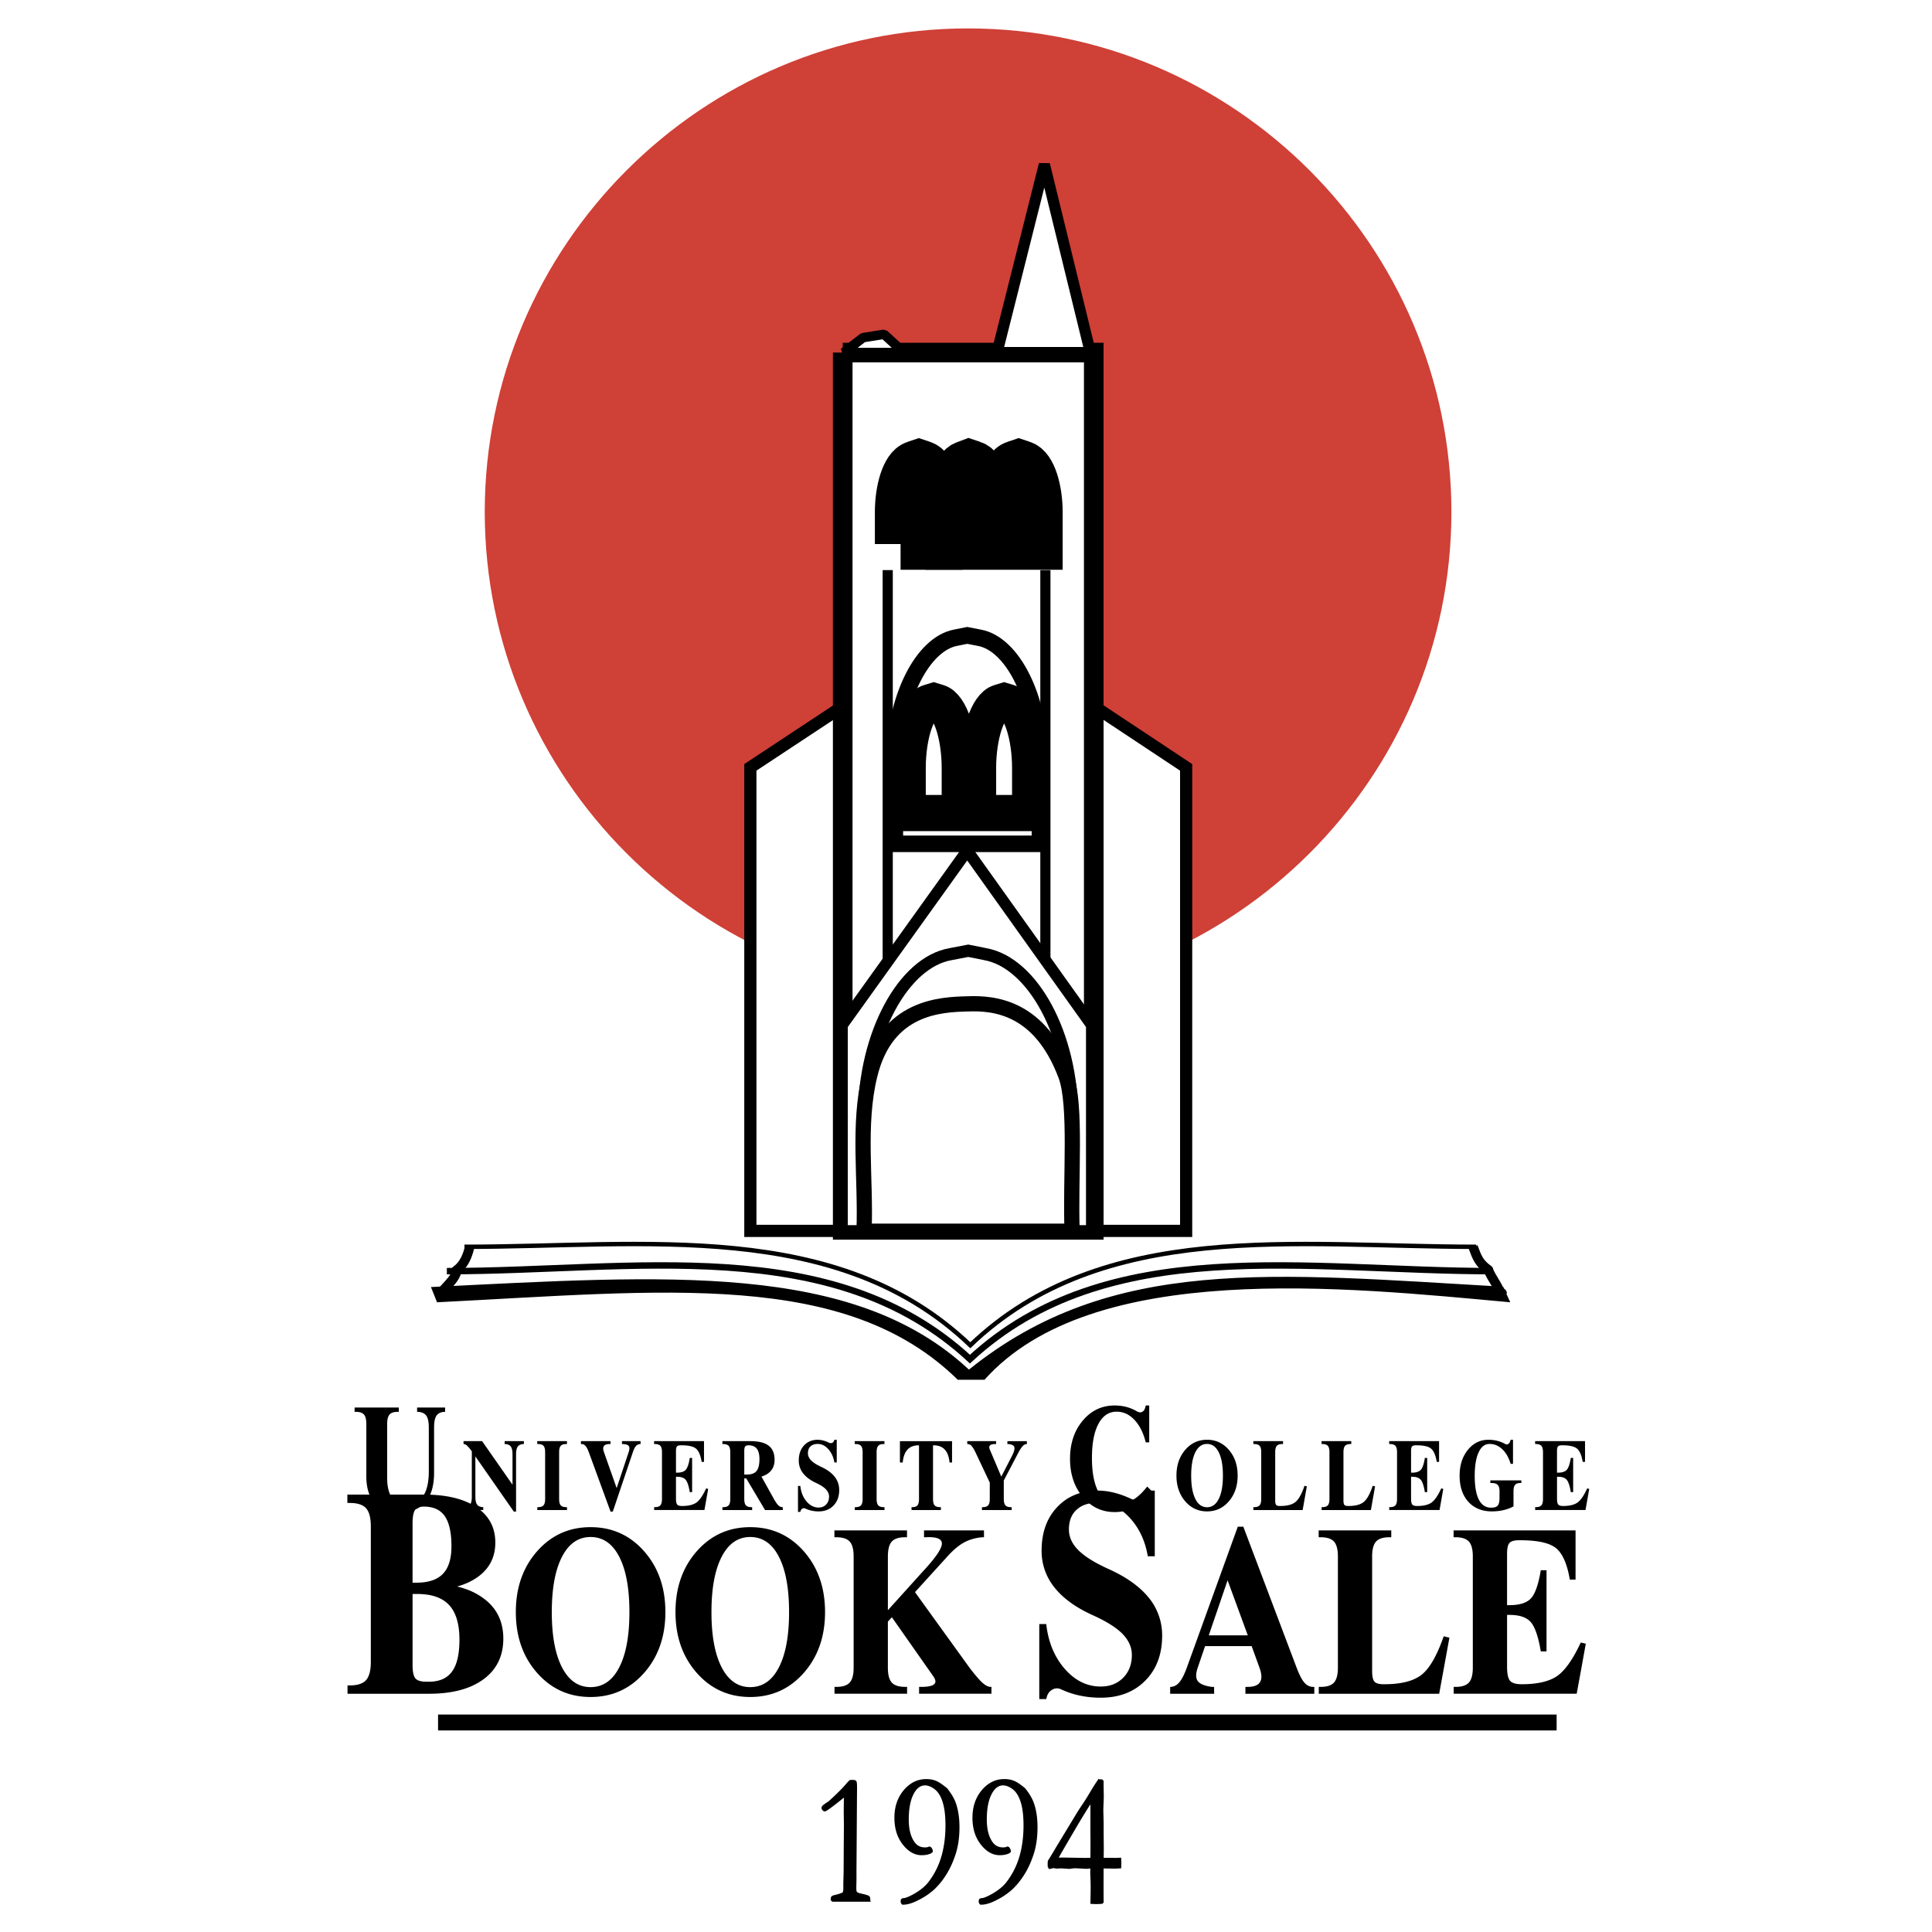
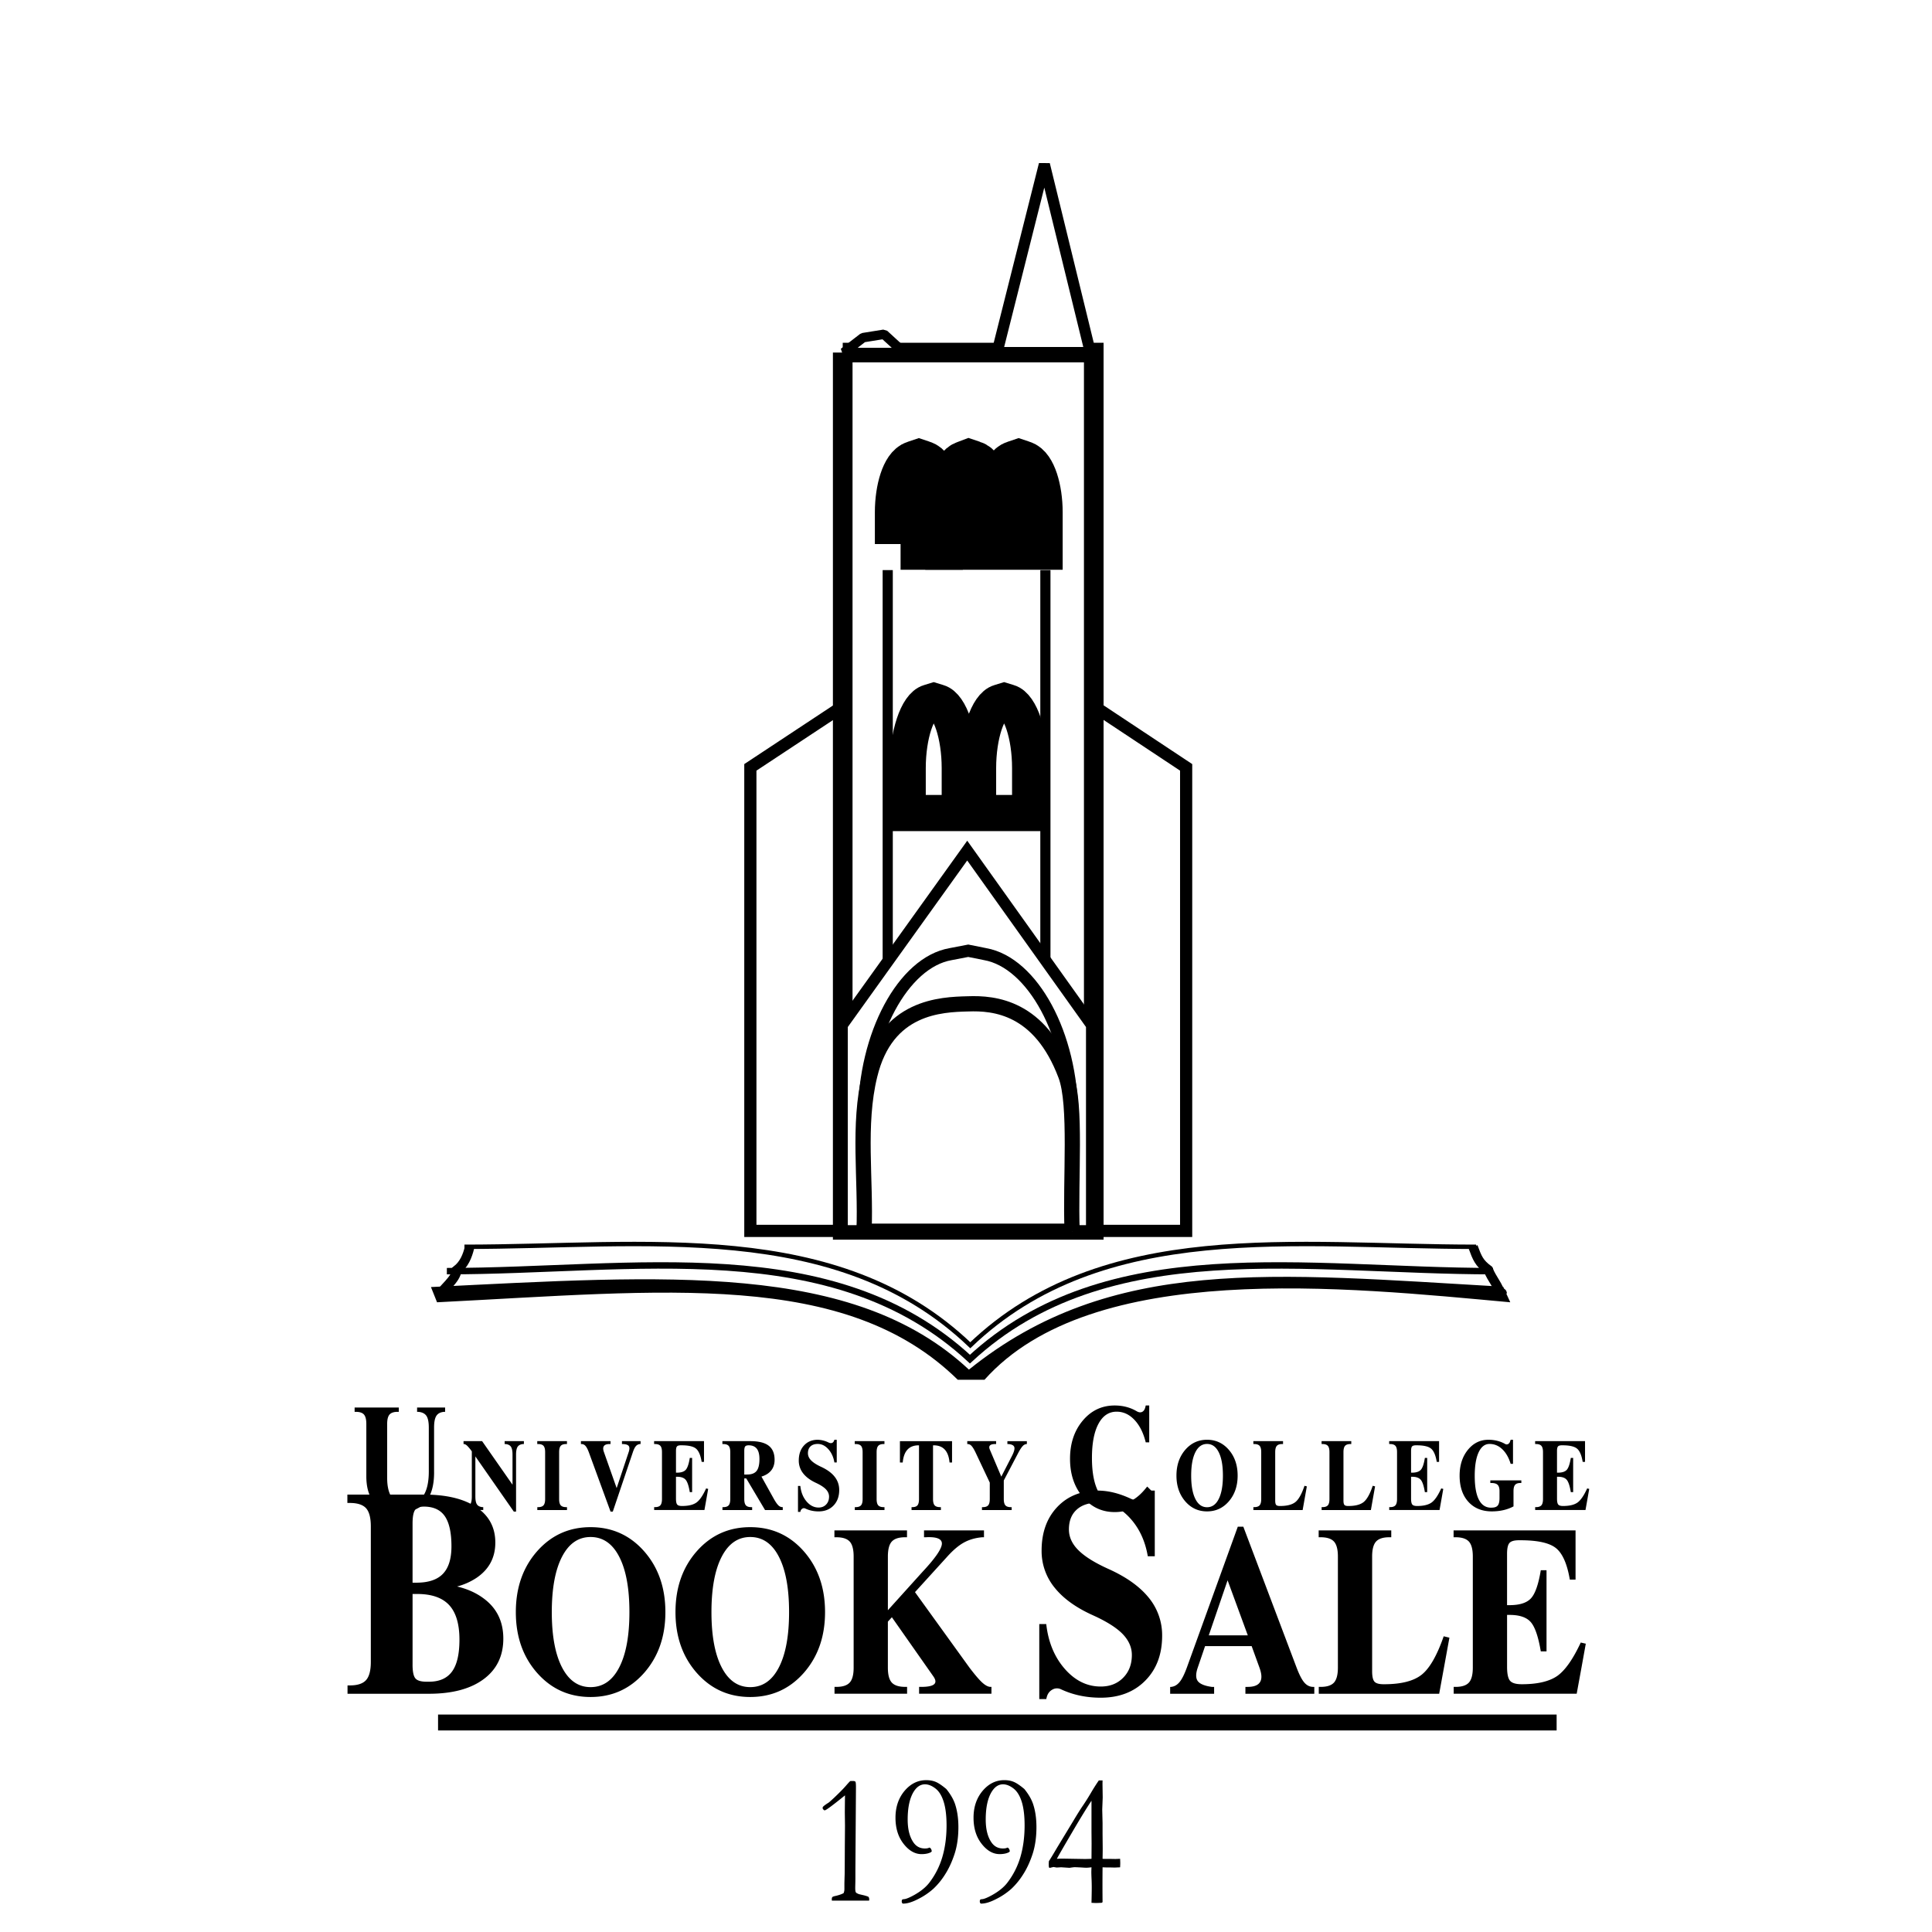
<svg xmlns="http://www.w3.org/2000/svg" width="2500" height="2500" viewBox="0 0 192.756 192.756">
  <path fill-rule="evenodd" clip-rule="evenodd" fill="#fff" d="M0 0h192.756v192.756H0V0z" />
-   <path d="M96.569 2.835c26.566 0 48.238 21.672 48.238 48.238s-21.672 48.205-48.238 48.205c-26.533 0-48.205-21.639-48.205-48.205S70.036 2.835 96.569 2.835z" fill-rule="evenodd" clip-rule="evenodd" fill="#cf4037" />
  <path fill="none" stroke="#000" stroke-width="1.587" stroke-miterlimit="2.613" d="M43.705 171.854h111.6" />
  <path d="M36.997 165.809v-13.517c0-.854-.157-1.46-.471-1.812-.318-.352-.861-.53-1.63-.53h-.238v-.834H42.316c2.233 0 3.973.42 5.226 1.264 1.252.843 1.876 2.02 1.876 3.523 0 1.499-.624 2.671-1.876 3.519a6.444 6.444 0 0 1-1.94.863c1.002.236 1.863.617 2.585 1.143 1.354.969 2.029 2.323 2.029 4.054s-.654 3.08-1.965 4.049c-1.307.97-3.128 1.456-5.458 1.456h-8.12v-.833h.237c.76 0 1.299-.179 1.617-.535.313-.354.47-.957.47-1.81zm4.164-13.796v5.891h.386c1.193 0 2.076-.294 2.641-.882.568-.589.853-1.504.853-2.748 0-1.359-.221-2.357-.658-2.998-.381-.555-.955-.868-1.719-.945-.603-.058-1.006.029-1.206.256s-.297.698-.297 1.426zm0 14.066c0 .685.093 1.142.28 1.369.187.227.56.337 1.125.337h.225c1.044 0 1.812-.337 2.309-1.017.492-.675.739-1.735.739-3.177 0-1.562-.344-2.714-1.027-3.452-.684-.737-1.749-1.108-3.192-1.108h-.458v7.048h-.001zM114.516 155.271c-.26-1.533-.854-2.811-1.791-3.828-.936-1.017-1.986-1.523-3.158-1.523-.918 0-1.635.232-2.148.699-.514.468-.773 1.123-.773 1.972 0 .752.314 1.446.947 2.073.629.631 1.635 1.258 3.018 1.88 1.775.8 3.111 1.755 4.008 2.868a5.891 5.891 0 0 1 1.328 3.784c0 1.855-.561 3.351-1.686 4.483-1.119 1.133-2.602 1.701-4.443 1.701-1.443 0-2.76-.279-3.951-.834a.916.916 0 0 0-.885.034c-.291.164-.475.429-.559.785l-.039.154h-.701.006v-7.486h.695c.199 1.788.811 3.278 1.838 4.459 1.031 1.182 2.229 1.774 3.596 1.774.922 0 1.668-.294 2.24-.877.578-.584.867-1.341.867-2.275 0-.762-.311-1.461-.934-2.103-.621-.632-1.613-1.253-2.973-1.865-1.689-.762-2.963-1.688-3.816-2.767a5.758 5.758 0 0 1-1.281-3.674c0-1.798.518-3.244 1.555-4.344 1.035-1.094 2.396-1.644 4.092-1.644 1.027.01 2.096.275 3.209.791.395.188.738.227 1.031.12.289-.11.504-.356.645-.742l.064-.169h.695v6.552h-.696v.002zM58.922 169.31c-2.145 0-3.92-.803-5.337-2.407-1.414-1.609-2.12-3.626-2.12-6.062 0-2.439.707-4.46 2.12-6.069 1.417-1.605 3.193-2.407 5.337-2.407 2.148 0 3.927.802 5.344 2.407 1.414 1.609 2.12 3.63 2.12 6.069 0 2.436-.707 4.452-2.12 6.062-1.417 1.604-3.195 2.407-5.344 2.407zm0-.985c1.229 0 2.183-.656 2.858-1.969.679-1.312 1.017-3.151 1.017-5.516 0-2.368-.338-4.211-1.017-5.523-.675-1.312-1.629-1.969-2.858-1.969-1.219 0-2.169.656-2.848 1.969-.679 1.312-1.021 3.155-1.021 5.523 0 2.364.341 4.203 1.021 5.516.679 1.313 1.63 1.969 2.848 1.969zM74.851 169.31c-2.145 0-3.92-.803-5.337-2.407-1.414-1.609-2.121-3.626-2.121-6.062 0-2.439.707-4.46 2.121-6.069 1.417-1.605 3.192-2.407 5.337-2.407 2.148 0 3.927.802 5.344 2.407 1.414 1.609 2.12 3.63 2.12 6.069 0 2.436-.707 4.452-2.12 6.062-1.417 1.604-3.195 2.407-5.344 2.407zm0-.985c1.229 0 2.183-.656 2.858-1.969.679-1.312 1.017-3.151 1.017-5.516 0-2.368-.337-4.211-1.017-5.523-.675-1.312-1.629-1.969-2.858-1.969-1.219 0-2.169.656-2.848 1.969s-1.021 3.155-1.021 5.523c0 2.364.342 4.203 1.021 5.516s1.629 1.969 2.848 1.969zM85.168 166.38v-11.086c0-.7-.129-1.198-.387-1.487-.261-.288-.707-.435-1.337-.435h-.194v-.684h7.242v.684h-.195c-.624 0-1.065.146-1.327.435-.258.289-.386.787-.386 1.491v5.354l3.453-3.827c1.243-1.329 1.887-2.25 1.933-2.768.045-.519-.498-.748-1.626-.685h-.154v-.684h5.982v.684h-.192c-.684.063-1.282.237-1.801.522-.522.284-1.076.751-1.661 1.399l-3.23 3.554 5.435 7.532c.533.7.955 1.198 1.271 1.487.316.288.596.435.842.435h.08v.684H91.699v-.684h.216c.651 0 1.08-.087 1.278-.261.202-.174.174-.439-.077-.795l-4.133-5.891-.4.438v4.586c0 .7.128 1.198.386 1.487.261.288.707.435 1.337.435h.195v.684H83.26v-.684h.195c.624 0 1.065-.146 1.327-.439.257-.287.386-.781.386-1.481zM118.41 166.38l5.086-14.063h.55l5.316 14.063c.266.7.521 1.198.77 1.487.246.288.547.435.891.435h.105v.684h-6.873v-.684h.217c.633 0 1.047-.162 1.242-.482.199-.32.178-.799-.059-1.443l-.777-2.143h-4.648l-.73 2.143c-.209.605-.209 1.052 0 1.341.213.288.682.486 1.41.585h.223v.684h-4.386v-.684h.09c.328-.032.609-.194.85-.486.237-.287.477-.764.723-1.437zm2.19-3.222h3.893l-2.012-5.48h-.008l-1.873 5.48zM131.574 168.985v-.684h.195c.623 0 1.066-.146 1.326-.435.258-.289.387-.787.387-1.487v-11.086c0-.7-.129-1.198-.387-1.487-.26-.288-.705-.435-1.336-.435h-.195v-.684h7.242v.684h-.195c-.623 0-1.066.146-1.326.435-.258.289-.387.787-.387 1.487v11.435c0 .525.076.873.23 1.047.152.175.459.262.922.262h.031c1.713 0 2.969-.32 3.764-.957.797-.637 1.527-1.914 2.193-3.827l.57.138-.508 2.792-.512 2.803h-12.014v-.001zM145.035 168.985v-.684h.195c.623 0 1.064-.146 1.326-.435.258-.289.387-.787.387-1.487v-11.086c0-.7-.129-1.198-.387-1.487-.262-.288-.707-.435-1.336-.435h-.195v-.684h12.168v4.91h-.572c-.264-1.565-.727-2.613-1.381-3.14-.654-.525-1.838-.786-3.545-.786h-.143c-.477 0-.793.091-.953.272s-.24.542-.24 1.084v5.119h.254c1.012 0 1.73-.232 2.145-.695s.738-1.392.967-2.791h.572v8.097h-.572c-.244-1.45-.574-2.419-.988-2.905s-1.121-.732-2.123-.732h-.254v5.18c0 .7.1 1.167.305 1.399.207.233.613.345 1.227.337 1.549-.008 2.711-.289 3.492-.839.775-.553 1.553-1.66 2.328-3.321l.502.115-.449 2.491-.459 2.502h-12.271v.001z" fill-rule="evenodd" clip-rule="evenodd" fill="#fff" />
  <path d="M36.997 165.809v-13.517c0-.854-.157-1.46-.471-1.812-.318-.352-.861-.53-1.63-.53h-.238v-.834H42.316c2.233 0 3.973.42 5.226 1.264 1.252.843 1.876 2.02 1.876 3.523 0 1.499-.624 2.671-1.876 3.519a6.444 6.444 0 0 1-1.94.863c1.002.236 1.863.617 2.585 1.143 1.354.969 2.029 2.323 2.029 4.054s-.654 3.08-1.965 4.049c-1.308.97-3.128 1.456-5.458 1.456h-8.12v-.833h.237c.76 0 1.299-.179 1.617-.535.313-.354.47-.957.47-1.81zm4.164-13.796v5.891h.386c1.193 0 2.076-.294 2.641-.882.568-.589.853-1.504.853-2.748 0-1.359-.221-2.357-.658-2.998-.382-.555-.955-.868-1.719-.945-.603-.058-1.006.029-1.206.256s-.297.698-.297 1.426zm0 14.066c0 .685.093 1.142.28 1.369.187.227.56.337 1.125.337h.225c1.044 0 1.812-.337 2.309-1.017.493-.675.739-1.735.739-3.177 0-1.562-.344-2.714-1.028-3.452-.683-.737-1.749-1.108-3.192-1.108h-.458v7.048zm73.355-10.808c-.26-1.533-.854-2.811-1.791-3.828-.936-1.017-1.986-1.523-3.158-1.523-.918 0-1.635.232-2.148.699-.514.468-.773 1.123-.773 1.972 0 .752.314 1.446.947 2.073.629.631 1.635 1.258 3.018 1.88 1.775.8 3.111 1.755 4.008 2.868a5.891 5.891 0 0 1 1.328 3.784c0 1.855-.561 3.351-1.686 4.483-1.119 1.133-2.602 1.701-4.443 1.701-1.443 0-2.76-.279-3.951-.834a.916.916 0 0 0-.885.034c-.291.164-.475.429-.559.785l-.039.154h-.701.006v-7.486h.695c.199 1.788.811 3.278 1.838 4.459 1.031 1.182 2.229 1.774 3.596 1.774.922 0 1.668-.294 2.24-.877.578-.584.867-1.341.867-2.275 0-.762-.311-1.461-.934-2.103-.621-.632-1.613-1.253-2.973-1.865-1.689-.762-2.963-1.688-3.816-2.767a5.758 5.758 0 0 1-1.281-3.674c0-1.798.518-3.244 1.555-4.343 1.035-1.095 2.396-1.645 4.092-1.645 1.027.01 2.096.275 3.209.791.395.188.738.227 1.031.12.289-.11.504-.356.645-.742l.064-.169h.695v6.552h-.696v.002zM58.922 169.31c-2.145 0-3.92-.803-5.337-2.407-1.414-1.609-2.12-3.626-2.12-6.062 0-2.439.707-4.46 2.12-6.069 1.417-1.605 3.193-2.407 5.337-2.407 2.148 0 3.927.802 5.344 2.407 1.414 1.609 2.12 3.63 2.12 6.069 0 2.436-.707 4.452-2.12 6.062-1.417 1.604-3.196 2.407-5.344 2.407zm0-.985c1.229 0 2.183-.656 2.858-1.969.679-1.312 1.017-3.151 1.017-5.516 0-2.368-.338-4.211-1.017-5.523-.676-1.312-1.629-1.969-2.858-1.969-1.219 0-2.169.656-2.848 1.969-.679 1.312-1.021 3.155-1.021 5.523 0 2.364.341 4.203 1.021 5.516.679 1.313 1.63 1.969 2.848 1.969zm15.929.985c-2.145 0-3.92-.803-5.337-2.407-1.414-1.609-2.121-3.626-2.121-6.062 0-2.439.707-4.46 2.121-6.069 1.417-1.605 3.192-2.407 5.337-2.407 2.148 0 3.927.802 5.344 2.407 1.414 1.609 2.12 3.63 2.12 6.069 0 2.436-.707 4.452-2.12 6.062-1.417 1.604-3.195 2.407-5.344 2.407zm0-.985c1.229 0 2.183-.656 2.858-1.969.679-1.312 1.017-3.151 1.017-5.516 0-2.368-.337-4.211-1.017-5.523-.675-1.312-1.629-1.969-2.858-1.969-1.219 0-2.169.656-2.848 1.969s-1.021 3.155-1.021 5.523c0 2.364.342 4.203 1.021 5.516s1.629 1.969 2.848 1.969zm10.317-1.945v-11.086c0-.7-.129-1.198-.387-1.487-.261-.288-.707-.435-1.337-.435h-.194v-.684h7.242v.684h-.194c-.624 0-1.065.146-1.327.435-.258.289-.386.787-.386 1.491v5.354l3.453-3.827c1.243-1.329 1.887-2.25 1.933-2.768.045-.519-.498-.748-1.626-.685h-.155v-.684h5.982v.684h-.192c-.684.063-1.282.237-1.801.522-.522.284-1.076.751-1.661 1.399l-3.231 3.554 5.435 7.532c.533.7.955 1.198 1.271 1.487.316.288.596.435.842.435h.08v.684H91.698v-.684h.216c.651 0 1.08-.087 1.278-.261.202-.174.174-.439-.077-.795l-4.133-5.892-.4.439v4.586c0 .7.128 1.198.386 1.487.261.288.707.435 1.337.435h.195v.684h-7.24v-.684h.195c.623 0 1.065-.146 1.327-.439.257-.287.386-.781.386-1.481zm33.242 0l5.086-14.063h.55l5.316 14.063c.266.7.521 1.198.77 1.487.246.288.547.435.891.435h.105v.684h-6.873v-.684h.217c.633 0 1.047-.162 1.242-.482.199-.32.178-.799-.059-1.443l-.777-2.143h-4.648l-.73 2.143c-.209.605-.209 1.052 0 1.341.213.288.682.486 1.41.585h.223v.684h-4.386v-.684h.09c.328-.032.609-.194.85-.486.237-.287.477-.764.723-1.437zm2.19-3.222h3.893l-2.012-5.48h-.008l-1.873 5.48zm10.974 5.827v-.684h.195c.623 0 1.066-.146 1.326-.435.258-.289.387-.787.387-1.487v-11.086c0-.7-.129-1.198-.387-1.487-.26-.288-.705-.435-1.336-.435h-.195v-.684h7.242v.684h-.195c-.623 0-1.066.146-1.326.435-.258.289-.387.787-.387 1.487v11.435c0 .525.076.873.23 1.047.152.175.459.262.922.262h.031c1.713 0 2.969-.32 3.764-.957.797-.637 1.527-1.914 2.193-3.827l.57.138-.508 2.792-.512 2.803h-12.014v-.001zm13.461 0v-.684h.195c.623 0 1.064-.146 1.326-.435.258-.289.387-.787.387-1.487v-11.086c0-.7-.129-1.198-.387-1.487-.262-.288-.707-.435-1.336-.435h-.195v-.684h12.168v4.91h-.572c-.264-1.565-.727-2.613-1.381-3.139-.654-.526-1.84-.787-3.545-.787h-.143c-.477 0-.795.091-.953.272-.16.182-.24.542-.24 1.084v5.119h.254c1.012 0 1.73-.232 2.145-.695s.738-1.392.967-2.791h.572v8.097h-.572c-.244-1.45-.574-2.419-.988-2.905s-1.121-.732-2.123-.732h-.254v5.18c0 .7.1 1.167.305 1.399.207.233.613.345 1.227.337 1.549-.008 2.711-.289 3.492-.839.775-.553 1.553-1.66 2.328-3.321l.502.115-.449 2.491-.459 2.502h-12.271v.001z" fill="none" stroke="#fff" stroke-width="2.635" stroke-miterlimit="2.613" />
  <path d="M36.997 165.809v-13.517c0-.854-.157-1.46-.471-1.812-.318-.352-.861-.53-1.63-.53h-.238v-.834H42.316c2.233 0 3.973.42 5.226 1.264 1.252.843 1.876 2.02 1.876 3.523 0 1.499-.624 2.671-1.876 3.519a6.444 6.444 0 0 1-1.94.863c1.002.236 1.863.617 2.585 1.143 1.354.969 2.029 2.323 2.029 4.054s-.654 3.08-1.965 4.049c-1.307.97-3.128 1.456-5.458 1.456h-8.12v-.833h.237c.76 0 1.299-.179 1.617-.535.313-.354.47-.957.47-1.81zm4.164-13.796v5.891h.386c1.193 0 2.076-.294 2.641-.882.568-.589.853-1.504.853-2.748 0-1.359-.221-2.357-.658-2.998-.381-.555-.955-.868-1.719-.945-.603-.058-1.006.029-1.206.256s-.297.698-.297 1.426zm0 14.066c0 .685.093 1.142.28 1.369.187.227.56.337 1.125.337h.225c1.044 0 1.812-.337 2.309-1.017.492-.675.739-1.735.739-3.177 0-1.562-.344-2.714-1.027-3.452-.684-.737-1.749-1.108-3.192-1.108h-.458v7.048h-.001zM114.516 155.271c-.26-1.533-.854-2.811-1.791-3.828-.936-1.017-1.986-1.523-3.158-1.523-.918 0-1.635.232-2.148.699-.514.468-.773 1.123-.773 1.972 0 .752.314 1.446.947 2.073.629.631 1.635 1.258 3.018 1.88 1.775.8 3.111 1.755 4.008 2.868a5.891 5.891 0 0 1 1.328 3.784c0 1.855-.561 3.351-1.686 4.483-1.119 1.133-2.602 1.701-4.443 1.701-1.443 0-2.76-.279-3.951-.834a.916.916 0 0 0-.885.034c-.291.164-.475.429-.559.785l-.039.154h-.701.006v-7.486h.695c.199 1.788.811 3.278 1.838 4.459 1.031 1.182 2.229 1.774 3.596 1.774.922 0 1.668-.294 2.24-.877.578-.584.867-1.341.867-2.275 0-.762-.311-1.461-.934-2.103-.621-.632-1.613-1.253-2.973-1.865-1.689-.762-2.963-1.688-3.816-2.767a5.758 5.758 0 0 1-1.281-3.674c0-1.798.518-3.244 1.555-4.344 1.035-1.094 2.396-1.644 4.092-1.644 1.027.01 2.096.275 3.209.791.395.188.738.227 1.031.12.289-.11.504-.356.645-.742l.064-.169h.695v6.552h-.696v.002zM58.922 169.31c-2.145 0-3.92-.803-5.337-2.407-1.414-1.609-2.12-3.626-2.12-6.062 0-2.439.707-4.46 2.12-6.069 1.417-1.605 3.193-2.407 5.337-2.407 2.148 0 3.927.802 5.344 2.407 1.414 1.609 2.12 3.63 2.12 6.069 0 2.436-.707 4.452-2.12 6.062-1.417 1.604-3.195 2.407-5.344 2.407zm0-.985c1.229 0 2.183-.656 2.858-1.969.679-1.312 1.017-3.151 1.017-5.516 0-2.368-.338-4.211-1.017-5.523-.675-1.312-1.629-1.969-2.858-1.969-1.219 0-2.169.656-2.848 1.969-.679 1.312-1.021 3.155-1.021 5.523 0 2.364.341 4.203 1.021 5.516.679 1.313 1.63 1.969 2.848 1.969zM74.851 169.31c-2.145 0-3.92-.803-5.337-2.407-1.414-1.609-2.121-3.626-2.121-6.062 0-2.439.707-4.46 2.121-6.069 1.417-1.605 3.192-2.407 5.337-2.407 2.148 0 3.927.802 5.344 2.407 1.414 1.609 2.12 3.63 2.12 6.069 0 2.436-.707 4.452-2.12 6.062-1.417 1.604-3.195 2.407-5.344 2.407zm0-.985c1.229 0 2.183-.656 2.858-1.969.679-1.312 1.017-3.151 1.017-5.516 0-2.368-.337-4.211-1.017-5.523-.675-1.312-1.629-1.969-2.858-1.969-1.219 0-2.169.656-2.848 1.969s-1.021 3.155-1.021 5.523c0 2.364.342 4.203 1.021 5.516s1.629 1.969 2.848 1.969zM85.168 166.38v-11.086c0-.7-.129-1.198-.387-1.487-.261-.288-.707-.435-1.337-.435h-.194v-.684h7.242v.684h-.195c-.624 0-1.065.146-1.327.435-.258.289-.386.787-.386 1.491v5.354l3.453-3.827c1.243-1.329 1.887-2.25 1.933-2.768.045-.519-.498-.748-1.626-.685h-.154v-.684h5.982v.684h-.192c-.684.063-1.282.237-1.801.522-.522.284-1.076.751-1.661 1.399l-3.23 3.554 5.435 7.532c.533.7.955 1.198 1.271 1.487.316.288.596.435.842.435h.08v.684H91.699v-.684h.216c.651 0 1.08-.087 1.278-.261.202-.174.174-.439-.077-.795l-4.133-5.891-.4.438v4.586c0 .7.128 1.198.386 1.487.261.288.707.435 1.337.435h.195v.684H83.26v-.684h.195c.624 0 1.065-.146 1.327-.439.257-.287.386-.781.386-1.481zM118.41 166.38l5.086-14.063h.55l5.316 14.063c.266.7.521 1.198.77 1.487.246.288.547.435.891.435h.105v.684h-6.873v-.684h.217c.633 0 1.047-.162 1.242-.482.199-.32.178-.799-.059-1.443l-.777-2.143h-4.648l-.73 2.143c-.209.605-.209 1.052 0 1.341.213.288.682.486 1.41.585h.223v.684h-4.386v-.684h.09c.328-.032.609-.194.85-.486.237-.287.477-.764.723-1.437zm2.19-3.222h3.893l-2.012-5.48h-.008l-1.873 5.48zM131.574 168.985v-.684h.195c.623 0 1.066-.146 1.326-.435.258-.289.387-.787.387-1.487v-11.086c0-.7-.129-1.198-.387-1.487-.26-.288-.705-.435-1.336-.435h-.195v-.684h7.242v.684h-.195c-.623 0-1.066.146-1.326.435-.258.289-.387.787-.387 1.487v11.435c0 .525.076.873.23 1.047.152.175.459.262.922.262h.031c1.713 0 2.969-.32 3.764-.957.797-.637 1.527-1.914 2.193-3.827l.57.138-.508 2.792-.512 2.803h-12.014v-.001zM145.035 168.985v-.684h.195c.623 0 1.064-.146 1.326-.435.258-.289.387-.787.387-1.487v-11.086c0-.7-.129-1.198-.387-1.487-.262-.288-.707-.435-1.336-.435h-.195v-.684h12.168v4.91h-.572c-.264-1.565-.727-2.613-1.381-3.14-.654-.525-1.838-.786-3.545-.786h-.143c-.477 0-.793.091-.953.272s-.24.542-.24 1.084v5.119h.254c1.012 0 1.73-.232 2.145-.695s.738-1.392.967-2.791h.572v8.097h-.572c-.244-1.45-.574-2.419-.988-2.905s-1.121-.732-2.123-.732h-.254v5.18c0 .7.1 1.167.305 1.399.207.233.613.345 1.227.337 1.549-.008 2.711-.289 3.492-.839.775-.553 1.553-1.66 2.328-3.321l.502.115-.449 2.491-.459 2.502h-12.271v.001zM86.712 189.626h-3.715a1.575 1.575 0 0 1-.008-.139c0-.104.02-.176.058-.217.036-.038.155-.082.357-.122.313-.076.568-.164.761-.268a.986.986 0 0 0 .081-.377v-.572c0-.066.008-.378.025-.931.005-.208.011-1.11.017-2.707l.017-2.166-.017-1.261c0-.186.005-.764.017-1.742-1.229.997-1.902 1.494-2.021 1.494-.042 0-.088-.025-.135-.079-.05-.054-.075-.104-.075-.151 0-.062.02-.113.059-.147.074-.082.254-.214.542-.396.044-.025.23-.192.56-.497.526-.5.908-.89 1.151-1.17.244-.283.394-.443.446-.481.107-.006.193-.009.251-.009.141 0 .23.028.263.078.036.054.053.242.053.566l-.056 8.209v.808c0 .198-.003.396-.008.594-.005.201-.008.347-.008.44 0 .221.025.365.072.431.033.045.133.101.302.167l.551.129c.238.069.368.113.39.138.053.058.081.143.081.258l-.011.12zM94.412 178.49c.399.49.687.978.858 1.455.232.677.349 1.459.349 2.349 0 1.007-.13 1.905-.388 2.691-.26.786-.576 1.465-.946 2.037a7.135 7.135 0 0 1-1.163 1.421 6.848 6.848 0 0 1-1.5 1.016c-.595.309-1.093.463-1.492.463h-.067a.266.266 0 0 1-.097-.205c0-.091.014-.15.042-.182.027-.032.097-.051.21-.057.2-.02.538-.16 1.014-.425.65-.368 1.144-.773 1.484-1.214a7.81 7.81 0 0 0 1.295-2.543c.282-.946.427-2.006.427-3.179 0-.975-.1-1.767-.294-2.374-.193-.609-.47-1.047-.828-1.316-.357-.271-.7-.406-1.03-.406-.432 0-.8.232-1.102.698-.417.65-.625 1.591-.625 2.82 0 .968.194 1.735.584 2.292.277.393.653.591 1.135.591.174 0 .299-.02.374-.057l.064-.028c.055 0 .105.031.146.095a.475.475 0 0 1 .097.286l-.089.082a1.555 1.555 0 0 1-.41.139 2.633 2.633 0 0 1-.515.047c-.664 0-1.265-.346-1.799-1.034-.537-.686-.803-1.553-.803-2.597 0-1.069.302-1.959.902-2.676.604-.714 1.324-1.072 2.163-1.072.362 0 .681.057.958.176.273.116.622.352 1.046.707zM102.199 178.49c.398.49.688.978.857 1.455.234.677.35 1.459.35 2.349 0 1.007-.131 1.905-.387 2.691-.262.786-.576 1.465-.947 2.037a7.238 7.238 0 0 1-1.162 1.421 6.864 6.864 0 0 1-1.502 1.016c-.594.309-1.094.463-1.492.463h-.066a.268.268 0 0 1-.096-.205c0-.091.014-.15.041-.182.027-.032.098-.051.211-.057.199-.02.537-.16 1.012-.425.652-.368 1.145-.773 1.484-1.214a7.834 7.834 0 0 0 1.297-2.543c.281-.946.426-2.006.426-3.179 0-.975-.1-1.767-.293-2.374-.195-.609-.471-1.047-.828-1.316-.357-.271-.701-.406-1.031-.406-.432 0-.799.232-1.102.698-.418.65-.625 1.591-.625 2.82 0 .968.193 1.735.584 2.292.277.393.654.591 1.135.591.174 0 .299-.02.375-.057l.062-.028c.057 0 .105.031.146.095a.476.476 0 0 1 .098.286l-.088.081a1.58 1.58 0 0 1-.41.139 2.636 2.636 0 0 1-.516.047c-.664 0-1.266-.346-1.799-1.034-.537-.686-.803-1.553-.803-2.597 0-1.069.301-1.959.902-2.676.604-.714 1.322-1.072 2.162-1.072.363 0 .682.057.957.176.277.117.624.353 1.048.708zM109.629 177.635h.375a13.9 13.9 0 0 0-.008.34l.021 1.355-.047 1.213.033 1.355v1.068l.014 1.456c0 .226-.004.572-.014 1.031l.168.009h.576l.551.01.455-.019c.01.191.016.33.016.424 0 .092-.006.233-.016.425-.336.016-.516.025-.543.025l-.404-.01h-.326c-.086 0-.244-.006-.477-.016a164.77 164.77 0 0 0 0 3.471.219.219 0 0 1-.105.072l-.504.02c-.107 0-.273-.007-.496-.02.018-.723.025-1.241.025-1.556 0-.276-.006-.528-.016-.755a26.748 26.748 0 0 1-.025-.717c0-.113.006-.283.016-.516-.227.028-.4.044-.525.044-.066 0-.139-.003-.219-.009a28.086 28.086 0 0 0-.924-.045c-.072 0-.244.02-.521.063l-.836-.054-.455.025-.307-.054-.391.091-.072-.062a4.74 4.74 0 0 1-.016-.305c0-.069.006-.17.016-.306.152-.226.43-.688.838-1.38l1.58-2.606c.391-.657.717-1.179.982-1.565.264-.387.525-.805.787-1.248.257-.443.524-.862.794-1.254zm-.731 7.819l.01-1.509-.01-1.198v-3.087c-.443.663-1.061 1.666-1.85 3.012-.902 1.534-1.436 2.461-1.605 2.782.238-.013.418-.02.535-.02l2.223.038c.164.001.397-.005.697-.018z" fill-rule="evenodd" clip-rule="evenodd" />
-   <path d="M86.712 189.626h-3.715a1.575 1.575 0 0 1-.008-.139c0-.104.02-.176.058-.217.036-.038.155-.082.357-.122.313-.076.568-.164.761-.268a.986.986 0 0 0 .081-.377v-.572c0-.066.008-.378.025-.931.005-.208.011-1.11.017-2.707l.017-2.166-.017-1.261c0-.186.005-.764.017-1.742-1.229.997-1.902 1.494-2.021 1.494-.042 0-.088-.025-.135-.079-.05-.054-.075-.104-.075-.151 0-.062.02-.113.059-.147.074-.082.254-.214.542-.396.044-.025.23-.192.56-.497.526-.5.908-.89 1.151-1.17.244-.283.394-.443.446-.481.107-.006.193-.009.251-.009.141 0 .23.028.263.078.036.054.053.242.053.566l-.056 8.209v.808c0 .198-.003.396-.008.594-.005.201-.008.347-.008.44 0 .221.025.365.072.431.033.045.133.101.302.167l.551.129c.238.069.368.113.39.138.053.058.081.143.081.258l-.011.12zm7.7-11.136c.399.49.687.978.858 1.455.232.677.349 1.459.349 2.349 0 1.007-.13 1.905-.388 2.691-.26.786-.576 1.465-.946 2.037a7.135 7.135 0 0 1-1.163 1.421 6.848 6.848 0 0 1-1.5 1.016c-.595.309-1.093.463-1.492.463h-.067a.266.266 0 0 1-.097-.205c0-.091.014-.15.042-.182.027-.032.097-.051.21-.057.2-.02.538-.16 1.014-.425.65-.368 1.144-.773 1.484-1.214a7.81 7.81 0 0 0 1.295-2.543c.282-.946.427-2.006.427-3.179 0-.975-.1-1.767-.294-2.374-.193-.609-.47-1.047-.828-1.316-.357-.271-.7-.406-1.03-.406-.432 0-.8.232-1.102.698-.417.65-.625 1.591-.625 2.82 0 .968.194 1.735.584 2.292.277.393.653.591 1.135.591.174 0 .299-.02.374-.057l.064-.028c.055 0 .105.031.146.095a.475.475 0 0 1 .097.286l-.089.082a1.555 1.555 0 0 1-.41.139 2.633 2.633 0 0 1-.515.047c-.664 0-1.265-.346-1.799-1.034-.537-.686-.803-1.553-.803-2.597 0-1.069.302-1.959.902-2.676.604-.714 1.324-1.072 2.163-1.072.362 0 .681.057.958.176.273.116.622.352 1.046.707zm7.787 0c.398.49.688.978.857 1.455.234.677.35 1.459.35 2.349 0 1.007-.131 1.905-.387 2.691-.262.786-.576 1.465-.947 2.037a7.238 7.238 0 0 1-1.162 1.421 6.864 6.864 0 0 1-1.502 1.016c-.594.309-1.094.463-1.492.463h-.066a.268.268 0 0 1-.096-.205c0-.091.014-.15.041-.182.027-.032.098-.051.211-.057.199-.02.537-.16 1.012-.425.652-.368 1.145-.773 1.484-1.214a7.834 7.834 0 0 0 1.297-2.543c.281-.946.426-2.006.426-3.179 0-.975-.1-1.767-.293-2.374-.195-.609-.471-1.047-.828-1.316-.357-.271-.701-.406-1.031-.406-.432 0-.799.232-1.102.698-.418.65-.625 1.591-.625 2.82 0 .968.193 1.735.584 2.292.277.393.654.591 1.135.591.174 0 .299-.02.375-.057l.062-.028c.057 0 .105.031.146.095a.476.476 0 0 1 .098.286l-.088.081a1.58 1.58 0 0 1-.41.139 2.636 2.636 0 0 1-.516.047c-.664 0-1.266-.346-1.799-1.034-.537-.686-.803-1.553-.803-2.597 0-1.069.301-1.959.902-2.676.604-.714 1.322-1.072 2.162-1.072.363 0 .682.057.957.176.277.117.624.353 1.048.708zm7.43-.855h.375a13.9 13.9 0 0 0-.008.34l.021 1.355-.047 1.213.033 1.355v1.068l.014 1.456c0 .226-.004.572-.014 1.031l.168.009h.576l.551.01.455-.019c.01.191.016.33.016.424 0 .092-.006.233-.016.425-.336.016-.516.025-.543.025l-.404-.01h-.326c-.086 0-.244-.006-.477-.016a164.77 164.77 0 0 0 0 3.471.219.219 0 0 1-.105.072l-.504.02c-.107 0-.273-.007-.496-.02.018-.723.025-1.241.025-1.556 0-.276-.006-.528-.016-.755a26.748 26.748 0 0 1-.025-.717c0-.113.006-.283.016-.516-.227.028-.4.044-.525.044-.066 0-.139-.003-.219-.009a28.086 28.086 0 0 0-.924-.045c-.072 0-.244.02-.521.063l-.836-.054-.455.025-.307-.054-.391.091-.072-.062a4.74 4.74 0 0 1-.016-.305c0-.069.006-.17.016-.306.152-.226.43-.688.838-1.38l1.58-2.606c.391-.657.717-1.179.982-1.565.264-.387.525-.805.787-1.248.257-.443.524-.862.794-1.254zm-.731 7.819l.01-1.509-.01-1.198v-3.087c-.443.663-1.061 1.666-1.85 3.012-.902 1.534-1.436 2.461-1.605 2.782.238-.013.418-.02.535-.02l2.223.038c.164.001.397-.005.697-.018z" fill="none" stroke="#000" stroke-width=".216" stroke-miterlimit="2.613" />
  <path d="M43.31 146.897c0 1.31-.284 2.297-.85 2.962-.568.667-1.41 1-2.528 1-1.117 0-1.961-.301-2.529-.898-.57-.598-.854-1.488-.854-2.669v-5.228c0-.438-.078-.751-.235-.933-.159-.181-.431-.272-.814-.272h-.119v-.43h4.408v.43h-.118c-.38 0-.649.092-.808.272-.157.182-.235.494-.235.933v5.401c0 .855.159 1.508.479 1.954.318.444.782.668 1.39.668.761 0 1.333-.273 1.713-.821.381-.548.572-1.369.572-2.464v-4.373c0-.544-.079-.933-.235-1.166-.159-.236-.43-.37-.814-.404h-.119v-.43h2.795v.43h-.112c-.36.034-.615.168-.763.404-.151.233-.225.622-.225 1.166v4.468h.001zM114.863 148.716c-.49.736-1.027 1.277-1.617 1.625-.592.345-1.27.519-2.035.519-1.279 0-2.342-.504-3.186-1.511-.846-1.01-1.268-2.275-1.268-3.804 0-1.53.422-2.798 1.268-3.808.844-1.007 1.906-1.511 3.186-1.511.814 0 1.547.191 2.197.573.207.121.389.144.547.062.158-.079.266-.245.322-.496l.033-.139h.348v3.677h-.348c-.236-.955-.613-1.702-1.129-2.245-.514-.544-1.105-.814-1.773-.814-.777 0-1.385.404-1.816 1.214-.432.809-.648 1.944-.648 3.401 0 1.453.217 2.584.648 3.391s1.039 1.211 1.816 1.211c.592 0 1.129-.139 1.613-.414.484-.278.961-.723 1.434-1.335l.408.404zM47.428 149.312c0 .364.053.626.158.783.107.158.289.248.547.271h.08v.289h-1.92v-.289h.08c.255-.023.436-.113.542-.271.105-.157.158-.419.158-.783v-4.509a4.314 4.314 0 0 0-.45-.547c-.128-.123-.244-.185-.347-.185h-.029v-.289H48.1l3.034 4.347v-3.003c0-.365-.053-.626-.158-.783-.107-.158-.289-.248-.547-.271h-.08v-.289h1.92v.289h-.08c-.255.023-.436.113-.543.271-.105.157-.158.418-.158.783v5.686h-.224l-3.836-5.505v4.005zM54.388 149.557v-4.675c0-.295-.053-.505-.158-.626-.106-.122-.289-.184-.547-.184h-.08v-.289h2.962v.289h-.08c-.255 0-.436.062-.542.184-.105.121-.158.331-.158.626v4.675c0 .296.053.506.158.627.106.122.289.184.547.184h.08v.289h-2.962v-.289h.08c.255 0 .436-.062.542-.186.105-.121.158-.329.158-.625zM58.744 144.882c-.111-.295-.223-.505-.332-.626a.522.522 0 0 0-.402-.184h-.051v-.289H60.912v.289h-.097c-.284 0-.471.068-.565.203-.093.135-.091.337.007.606l1.265 3.583h.003l1.196-3.583c.1-.295.1-.505 0-.626-.1-.122-.323-.184-.668-.184v-.289H63.91v.289h-.05a.614.614 0 0 0-.416.207c-.107.123-.208.323-.302.603l-2.003 5.931h-.225l-2.17-5.93zM65.265 150.656v-.289h.08c.255 0 .436-.062.542-.184.105-.121.158-.331.158-.627v-4.675c0-.295-.053-.505-.158-.626-.106-.122-.289-.184-.547-.184h-.08v-.289h4.978V145.853h-.233c-.108-.66-.298-1.103-.565-1.324-.268-.222-.752-.331-1.45-.331h-.059c-.195 0-.325.038-.39.114-.065.077-.098.229-.098.457v2.159h.104c.415 0 .708-.099.877-.293.169-.195.302-.588.396-1.178h.233v3.414h-.233c-.1-.611-.235-1.02-.405-1.225-.169-.205-.458-.309-.869-.309h-.104v2.184c0 .295.041.492.125.591.084.098.25.145.501.142.634-.004 1.109-.122 1.428-.354.318-.233.635-.7.953-1.4l.205.048-.184 1.051-.188 1.056H65.265v.001zM72.859 149.557v-4.675c0-.295-.053-.505-.158-.626-.107-.122-.29-.184-.547-.184h-.08v-.289H74.865c.824 0 1.432.152 1.825.454.395.304.591.771.591 1.407 0 .608-.23 1.07-.692 1.387-.175.12-.381.217-.618.288l1.244 2.237c.167.296.313.506.439.627a.568.568 0 0 0 .4.184h.042v.289h-1.768l-1.875-3.156h-.197v2.057c0 .296.053.506.158.627.107.122.289.184.547.184h.08v.289h-2.962v-.289h.08c.255 0 .436-.062.543-.186.104-.121.157-.329.157-.625zm1.397-2.443h.283c.44 0 .755-.12.945-.358.191-.24.286-.635.286-1.186 0-.461-.088-.807-.266-1.035-.171-.211-.419-.323-.748-.336-.199-.007-.333.028-.4.103-.067.073-.1.23-.1.469v2.343zM83.248 145.912c-.087-.529-.287-.972-.601-1.323-.313-.352-.667-.526-1.06-.526-.308 0-.549.08-.721.241-.172.162-.259.389-.259.682 0 .261.105.501.318.717.21.219.548.436 1.013.65.595.277 1.044.607 1.344.992.298.384.446.82.446 1.309 0 .642-.188 1.159-.565 1.551-.376.392-.873.588-1.491.588-.484 0-.926-.097-1.326-.288a.295.295 0 0 0-.296.012.399.399 0 0 0-.188.271l-.013.054h-.235.001v-2.589h.234c.066.618.271 1.134.616 1.542.347.408.748.613 1.207.613.309 0 .56-.102.752-.304.193-.201.291-.463.291-.787 0-.263-.104-.505-.313-.727-.208-.218-.542-.434-.997-.645-.567-.264-.994-.584-1.281-.957a2.032 2.032 0 0 1-.43-1.271c0-.622.173-1.122.521-1.502.348-.379.805-.569 1.374-.569a2.59 2.59 0 0 1 1.077.273c.132.065.248.079.346.042.097-.038.169-.123.216-.257l.021-.059h.233v2.266h-.234v.001zM86.064 149.557v-4.675c0-.295-.052-.505-.158-.626-.107-.122-.29-.184-.547-.184h-.08v-.289h2.962v.289h-.08c-.255 0-.436.062-.542.184-.105.121-.158.331-.158.626v4.675c0 .296.053.506.158.627.107.122.289.184.547.184h.08v.289h-2.962v-.289h.08c.255 0 .436-.062.543-.186.105-.121.157-.329.157-.625zM91.689 149.557V144.2h-.033c-.479 0-.85.142-1.115.426-.265.285-.423.714-.476 1.287h-.279v-2.128h5.2v2.128h-.25c-.053-.573-.211-1.002-.476-1.287-.264-.284-.635-.426-1.114-.426h-.058v5.357c0 .296.053.506.158.627.106.122.289.184.547.184h.08v.289h-2.928v-.289h.076c.246 0 .42-.062.521-.186.097-.121.147-.329.147-.625zM98.748 147.915l-1.432-3.033c-.143-.295-.273-.505-.389-.626a.518.518 0 0 0-.382-.184h-.041v-.289h2.878v.289h-.088c-.262 0-.436.047-.525.142s-.092.236-.008.425l1.139 2.686 1.049-2.037c.217-.416.301-.715.252-.898-.051-.182-.246-.287-.586-.316h-.107v-.289h1.942v.289h-.037a.571.571 0 0 0-.375.198c-.117.122-.254.325-.41.611l-1.48 2.823v1.852c0 .296.053.506.158.627.105.122.289.184.547.184h.08v.289H97.971v-.289h.08c.254 0 .436-.062.541-.184.105-.121.158-.331.158-.627v-1.643h-.002zM120.426 150.792c-.877 0-1.604-.338-2.184-1.015-.578-.679-.867-1.529-.867-2.556 0-1.029.289-1.881.867-2.56.58-.677 1.307-1.016 2.184-1.016.879 0 1.605.339 2.186 1.016.578.679.867 1.53.867 2.56 0 1.026-.289 1.877-.867 2.556-.581.677-1.307 1.015-2.186 1.015zm0-.415c.502 0 .893-.276 1.168-.83.279-.554.416-1.328.416-2.325 0-.999-.137-1.776-.416-2.329-.275-.554-.666-.83-1.168-.83-.5 0-.889.276-1.166.83-.277.553-.416 1.33-.416 2.329 0 .997.139 1.771.416 2.325s.666.83 1.166.83zM125.051 150.656v-.289h.08c.256 0 .436-.062.543-.184.105-.121.158-.331.158-.627v-4.675c0-.295-.053-.505-.158-.626-.107-.122-.289-.184-.547-.184h-.08v-.289H128.009v.289h-.08c-.256 0-.436.062-.543.184-.105.121-.158.331-.158.626v4.822c0 .222.031.368.094.441s.189.11.379.11h.012c.701 0 1.215-.136 1.541-.403.326-.269.625-.808.896-1.614l.234.059-.209 1.177-.209 1.183h-4.915zM131.859 150.656v-.289h.08c.256 0 .436-.062.543-.184.105-.121.158-.331.158-.627v-4.675c0-.295-.053-.505-.158-.626-.107-.122-.289-.184-.547-.184h-.08v-.289H134.817v.289h-.08c-.254 0-.436.062-.543.184-.104.121-.156.331-.156.626v4.822c0 .222.031.368.094.441s.188.11.377.11h.014c.699 0 1.215-.136 1.539-.403.326-.269.625-.808.896-1.614l.234.059-.209 1.177-.209 1.183h-4.915zM138.604 150.656v-.289h.078c.256 0 .438-.062.543-.184.105-.121.158-.331.158-.627v-4.675c0-.295-.053-.505-.158-.626-.105-.122-.289-.184-.547-.184h-.08v-.289h4.979V145.853h-.232c-.109-.66-.299-1.103-.566-1.324s-.752-.331-1.449-.331h-.059c-.195 0-.324.038-.391.114-.066.077-.098.229-.098.457v2.159h.104c.414 0 .707-.099.877-.293.17-.195.303-.588.396-1.178h.232v3.414h-.232c-.1-.611-.234-1.02-.404-1.225s-.459-.309-.869-.309h-.104v2.184c0 .295.041.492.125.591.084.098.25.145.502.142.633-.004 1.109-.122 1.428-.354.318-.233.635-.7.953-1.4l.205.048-.184 1.051-.188 1.056h-5.019v.001zM148.852 150.792c-.992 0-1.777-.319-2.357-.962-.58-.642-.869-1.51-.869-2.608 0-1.029.271-1.881.816-2.56.547-.677 1.23-1.016 2.053-1.016.627 0 1.182.139 1.67.416a.292.292 0 0 0 .281.02.396.396 0 0 0 .203-.235l.07-.2h.234v2.402h-.234c-.191-.628-.473-1.116-.842-1.465s-.789-.521-1.266-.521c-.465 0-.826.278-1.088.836-.258.559-.389 1.341-.389 2.348 0 1.046.137 1.836.412 2.371s.682.804 1.219.804l.123-.005c.266-.011.451-.087.557-.23.107-.144.162-.385.162-.727v-.69c0-.295-.062-.505-.188-.627-.123-.122-.336-.184-.637-.184h-.092v-.259h3.094v.258h-.08c-.256 0-.436.062-.541.184-.107.122-.16.332-.16.628v1.524c-.612.328-1.331.495-2.151.498zM153.164 150.656v-.289h.08c.254 0 .436-.062.543-.184.105-.121.158-.331.158-.627v-4.675c0-.295-.053-.505-.158-.626-.107-.122-.289-.184-.547-.184h-.08v-.289h4.979V145.853h-.234c-.107-.66-.297-1.103-.564-1.324s-.752-.331-1.451-.331h-.059c-.195 0-.324.038-.391.114-.064.077-.098.229-.098.457v2.159h.104c.416 0 .709-.099.879-.293.168-.195.301-.588.395-1.178h.234v3.414h-.234c-.1-.611-.234-1.02-.404-1.225s-.459-.309-.869-.309h-.104v2.184c0 .295.041.492.125.591.084.098.252.145.502.142.635-.004 1.109-.122 1.43-.354.316-.233.635-.7.951-1.4l.205.048-.184 1.051-.188 1.056h-5.02v.001z" fill-rule="evenodd" clip-rule="evenodd" />
  <path d="M46.338 124.393c17.925 0 37.2-2.869 50.466 9.823 13.266-12.692 32.542-9.823 50.467-9.823" fill="none" stroke="#000" stroke-width=".439" stroke-miterlimit="2.613" />
  <path d="M44.583 126.823c18.533 0 38.483-3.916 52.188 8.777 13.706-12.693 33.655-8.777 52.188-8.777" fill="none" stroke="#000" stroke-width=".641" stroke-miterlimit="2.613" />
  <path fill-rule="evenodd" clip-rule="evenodd" fill="#fff" stroke="#000" stroke-width="1.215" stroke-miterlimit="2.613" d="M109.125 70.45l9.217 6.11v46.247h-9.217V70.45zM74.863 76.56l9.249-6.11v52.357h-9.249V76.56z" />
  <path fill-rule="evenodd" clip-rule="evenodd" fill="#fff" stroke="#000" stroke-width="1.958" stroke-miterlimit="2.613" d="M84.079 35.174h25.046v87.531H84.078l.001-87.531z" />
  <path fill-rule="evenodd" clip-rule="evenodd" fill="#fff" stroke="#000" stroke-width="1.114" stroke-miterlimit="2.613" d="M99.471 35.174h9.318l-4.592-18.769-4.726 18.769z" />
  <path fill-rule="evenodd" clip-rule="evenodd" fill="#fff" stroke="#000" stroke-width=".945" stroke-linejoin="bevel" stroke-miterlimit="2.613" d="M84.179 35.174h6.009l-1.991-1.823-2.093.337-1.925 1.486z" />
  <path d="M98.492 54.28v-3.173c0-2.295-.676-4.354-1.519-4.591l-.304-.102-.27.102c-.844.236-1.519 2.295-1.519 4.591v3.173h3.612zM99.809 54.28v-3.173c0-2.295.676-4.354 1.52-4.591l.303-.102.305.102c.844.236 1.52 2.295 1.52 4.591v3.173h-3.648z" fill-rule="evenodd" clip-rule="evenodd" fill="#fff" stroke="#000" stroke-width="5.131" stroke-miterlimit="2.613" />
-   <path d="M89.277 84.188v-8.372c0-6.144 2.768-11.545 6.042-12.186l1.181-.236 1.216.236c3.307.607 6.041 6.042 6.041 12.187v8.371h-14.48z" fill-rule="evenodd" clip-rule="evenodd" fill="#fff" stroke="#000" stroke-width="1.654" stroke-miterlimit="2.613" />
  <path d="M95.758 81.117v-4.49c0-3.308-.979-6.211-2.161-6.549l-.439-.135-.438.135c-1.182.338-2.161 3.241-2.161 6.549v4.49h5.199zM97.58 81.117v-4.49c0-3.308.98-6.211 2.162-6.549l.438-.135.439.135c1.182.338 2.16 3.241 2.16 6.549v4.49H97.58z" fill-rule="evenodd" clip-rule="evenodd" fill="#fff" stroke="#000" stroke-width="3.612" stroke-miterlimit="2.613" />
  <path d="M89.851 54.28v-3.173c0-2.295.675-4.354 1.519-4.591l.304-.102.304.102c.844.236 1.519 2.295 1.519 4.591v3.173h-3.646z" fill-rule="evenodd" clip-rule="evenodd" fill="#fff" stroke="#000" stroke-width="5.131" stroke-miterlimit="2.613" />
  <path d="M88.568 56.879v39.226m15.731-39.226v39.226" fill="none" stroke="#000" stroke-width="1.013" stroke-miterlimit="2.613" />
  <path fill-rule="evenodd" clip-rule="evenodd" fill="#fff" stroke="#000" stroke-width="1.148" stroke-miterlimit="2.613" d="M108.924 122.807v-20.525L96.5 84.864l-12.489 17.418v20.525h24.913z" />
  <path d="M106.965 122.638v-11.241c0-8.169-3.949-15.359-8.676-16.203l-1.687-.338-1.755.338c-4.726.811-8.642 8.034-8.642 16.203v11.241h20.76z" fill-rule="evenodd" clip-rule="evenodd" fill="#fff" stroke="#000" stroke-width="1.215" stroke-miterlimit="2.613" />
  <path d="M106.965 122.84c-.201-5.198.473-12.625-.641-15.562-2.566-6.819-7.123-7.224-9.755-7.123-2.667.067-8.136.237-9.79 7.123-1.215 4.962-.371 10.363-.574 15.562h20.76z" fill-rule="evenodd" clip-rule="evenodd" fill="#fff" stroke="#000" stroke-width="1.519" stroke-miterlimit="2.613" />
  <path d="M42.996 128.41l.608 1.519c22.718-1.147 40.745-3.274 51.952 7.73h2.667c10.734-12.018 36.119-9.216 52.457-7.73l-.709-1.553c-22.92-1.316-39.09-3.173-53.301 8.271-11.579-10.802-30.247-9.385-53.674-8.237z" fill-rule="evenodd" clip-rule="evenodd" />
  <path d="M46.844 124.461c-.202.844-.54 1.688-1.282 2.262 0 .877-1.553 2.025-1.553 2.329M146.967 124.393c.406 1.114.607 1.621 1.52 2.296.338.878 1.113 1.755 1.113 2.262.135 0 .271 0 .271.102" fill="none" stroke="#000" stroke-width=".945" stroke-miterlimit="2.613" />
</svg>